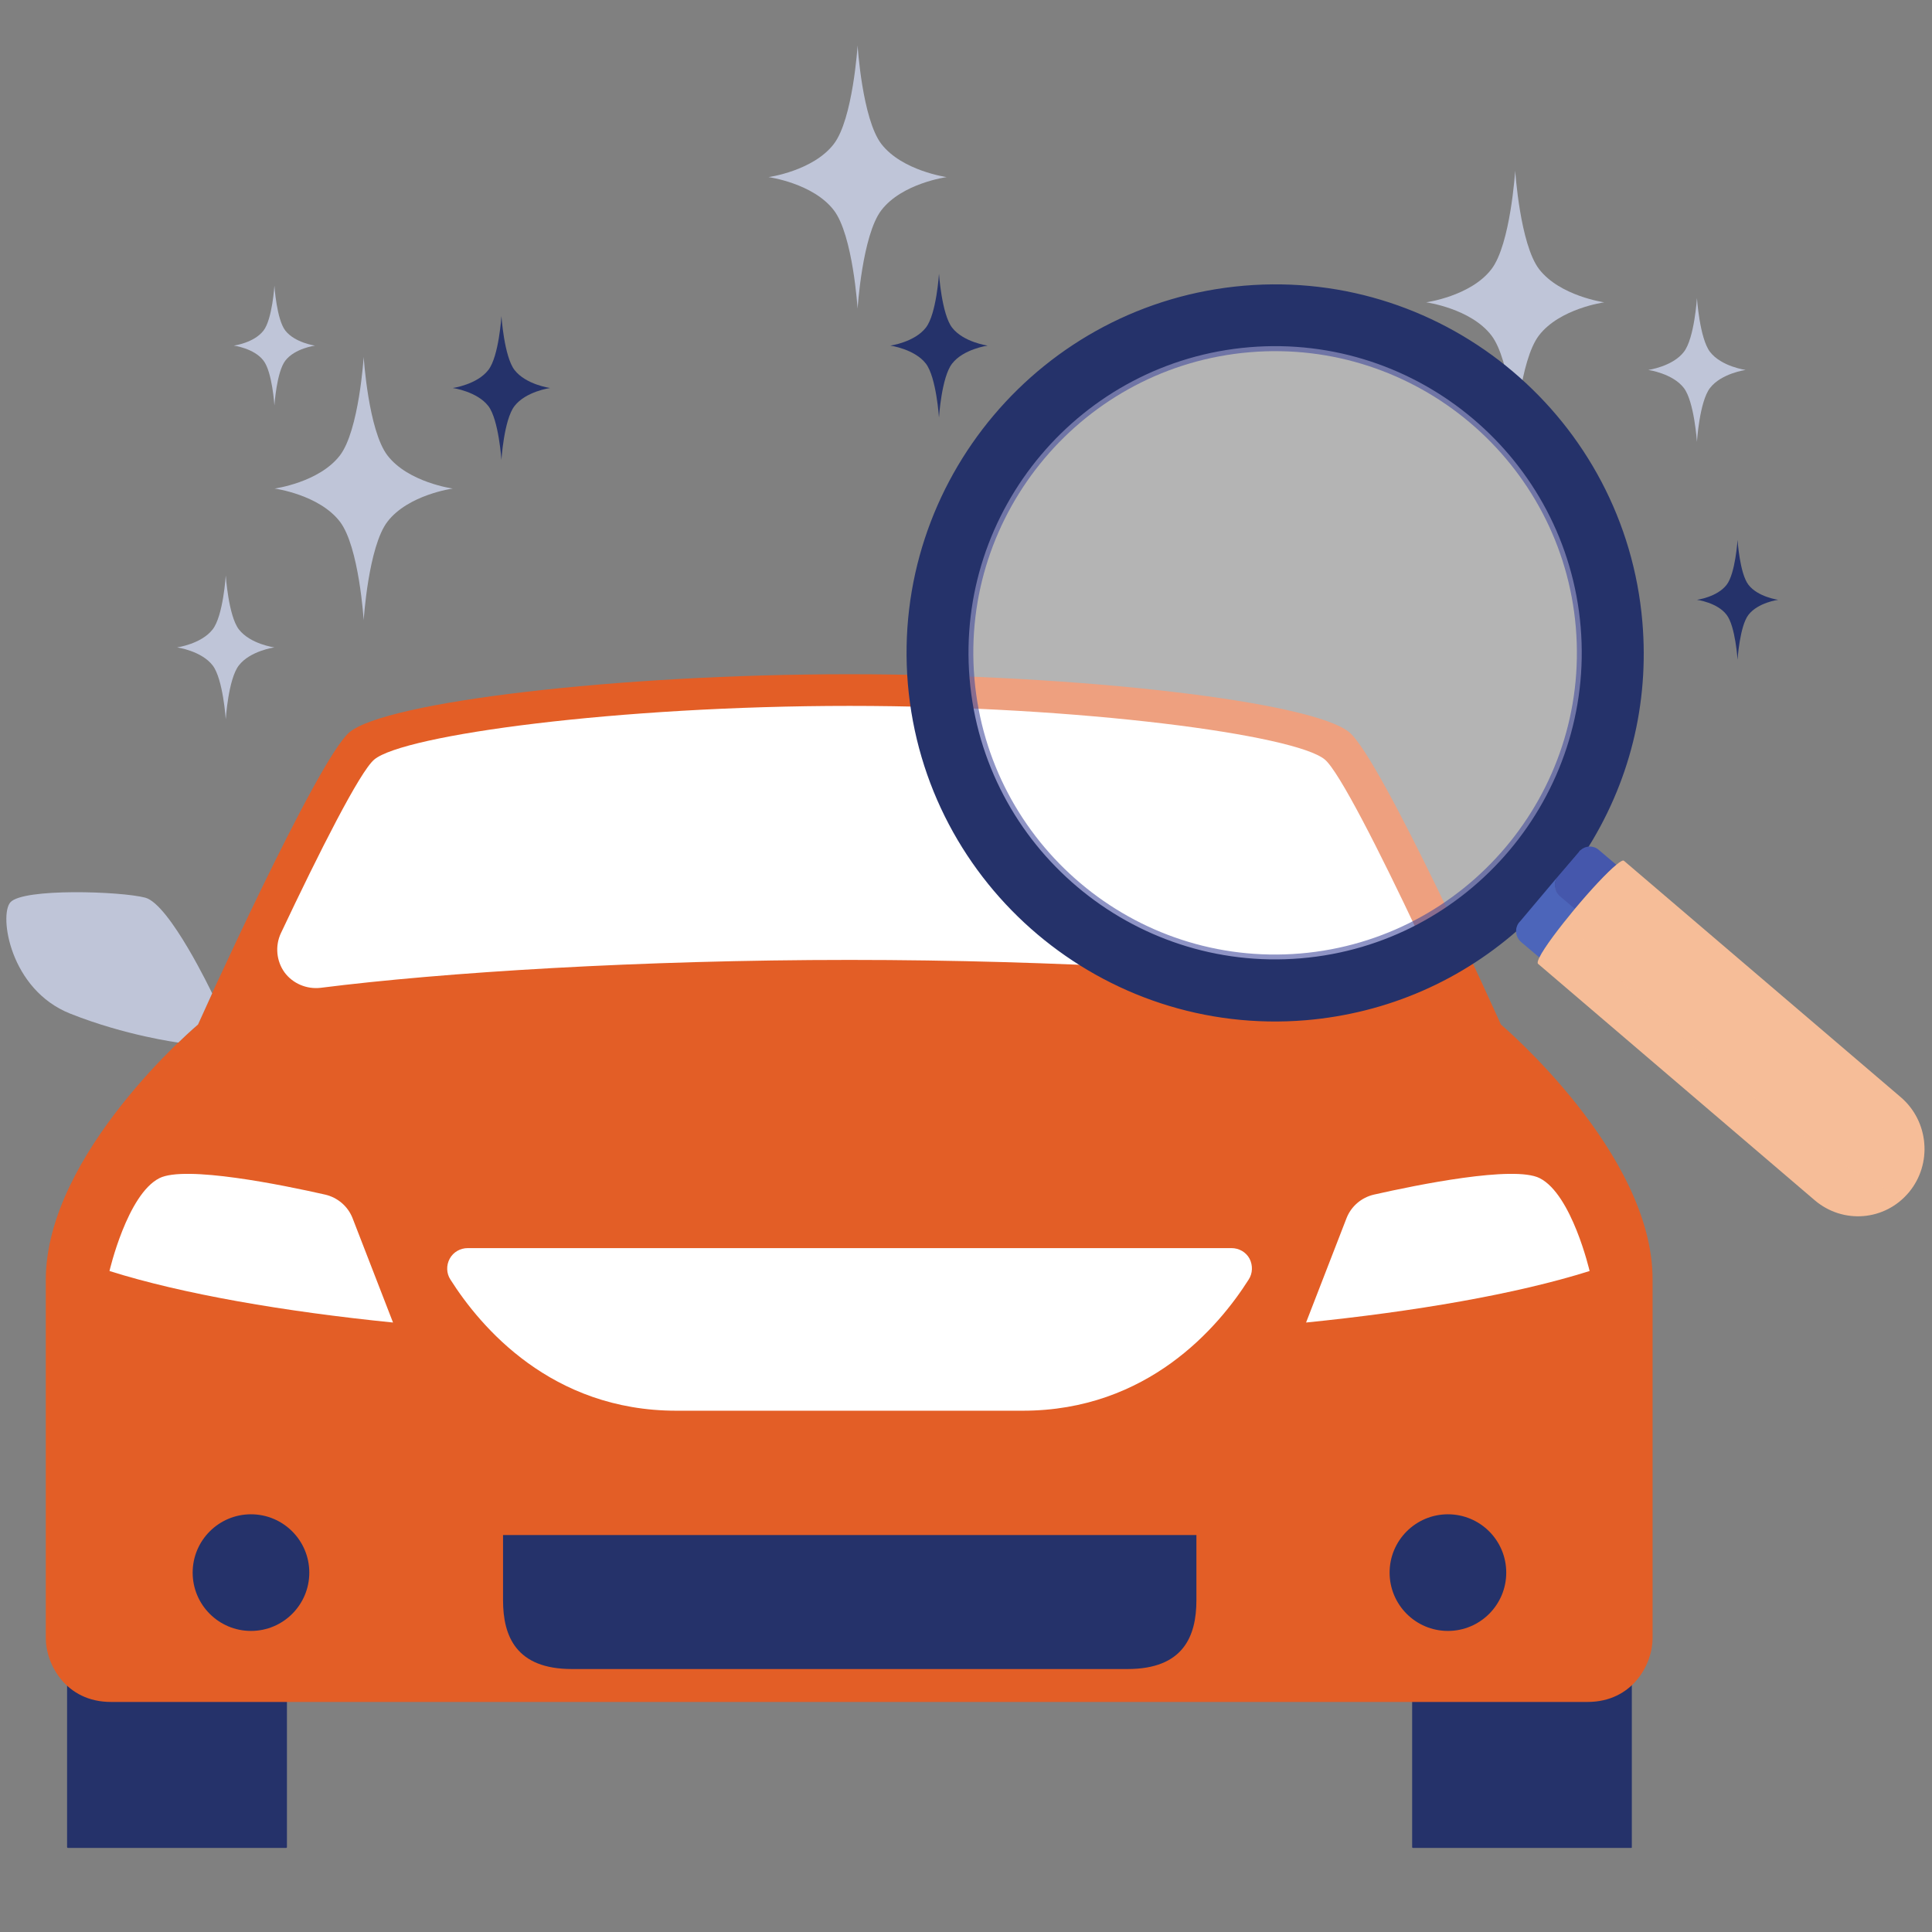
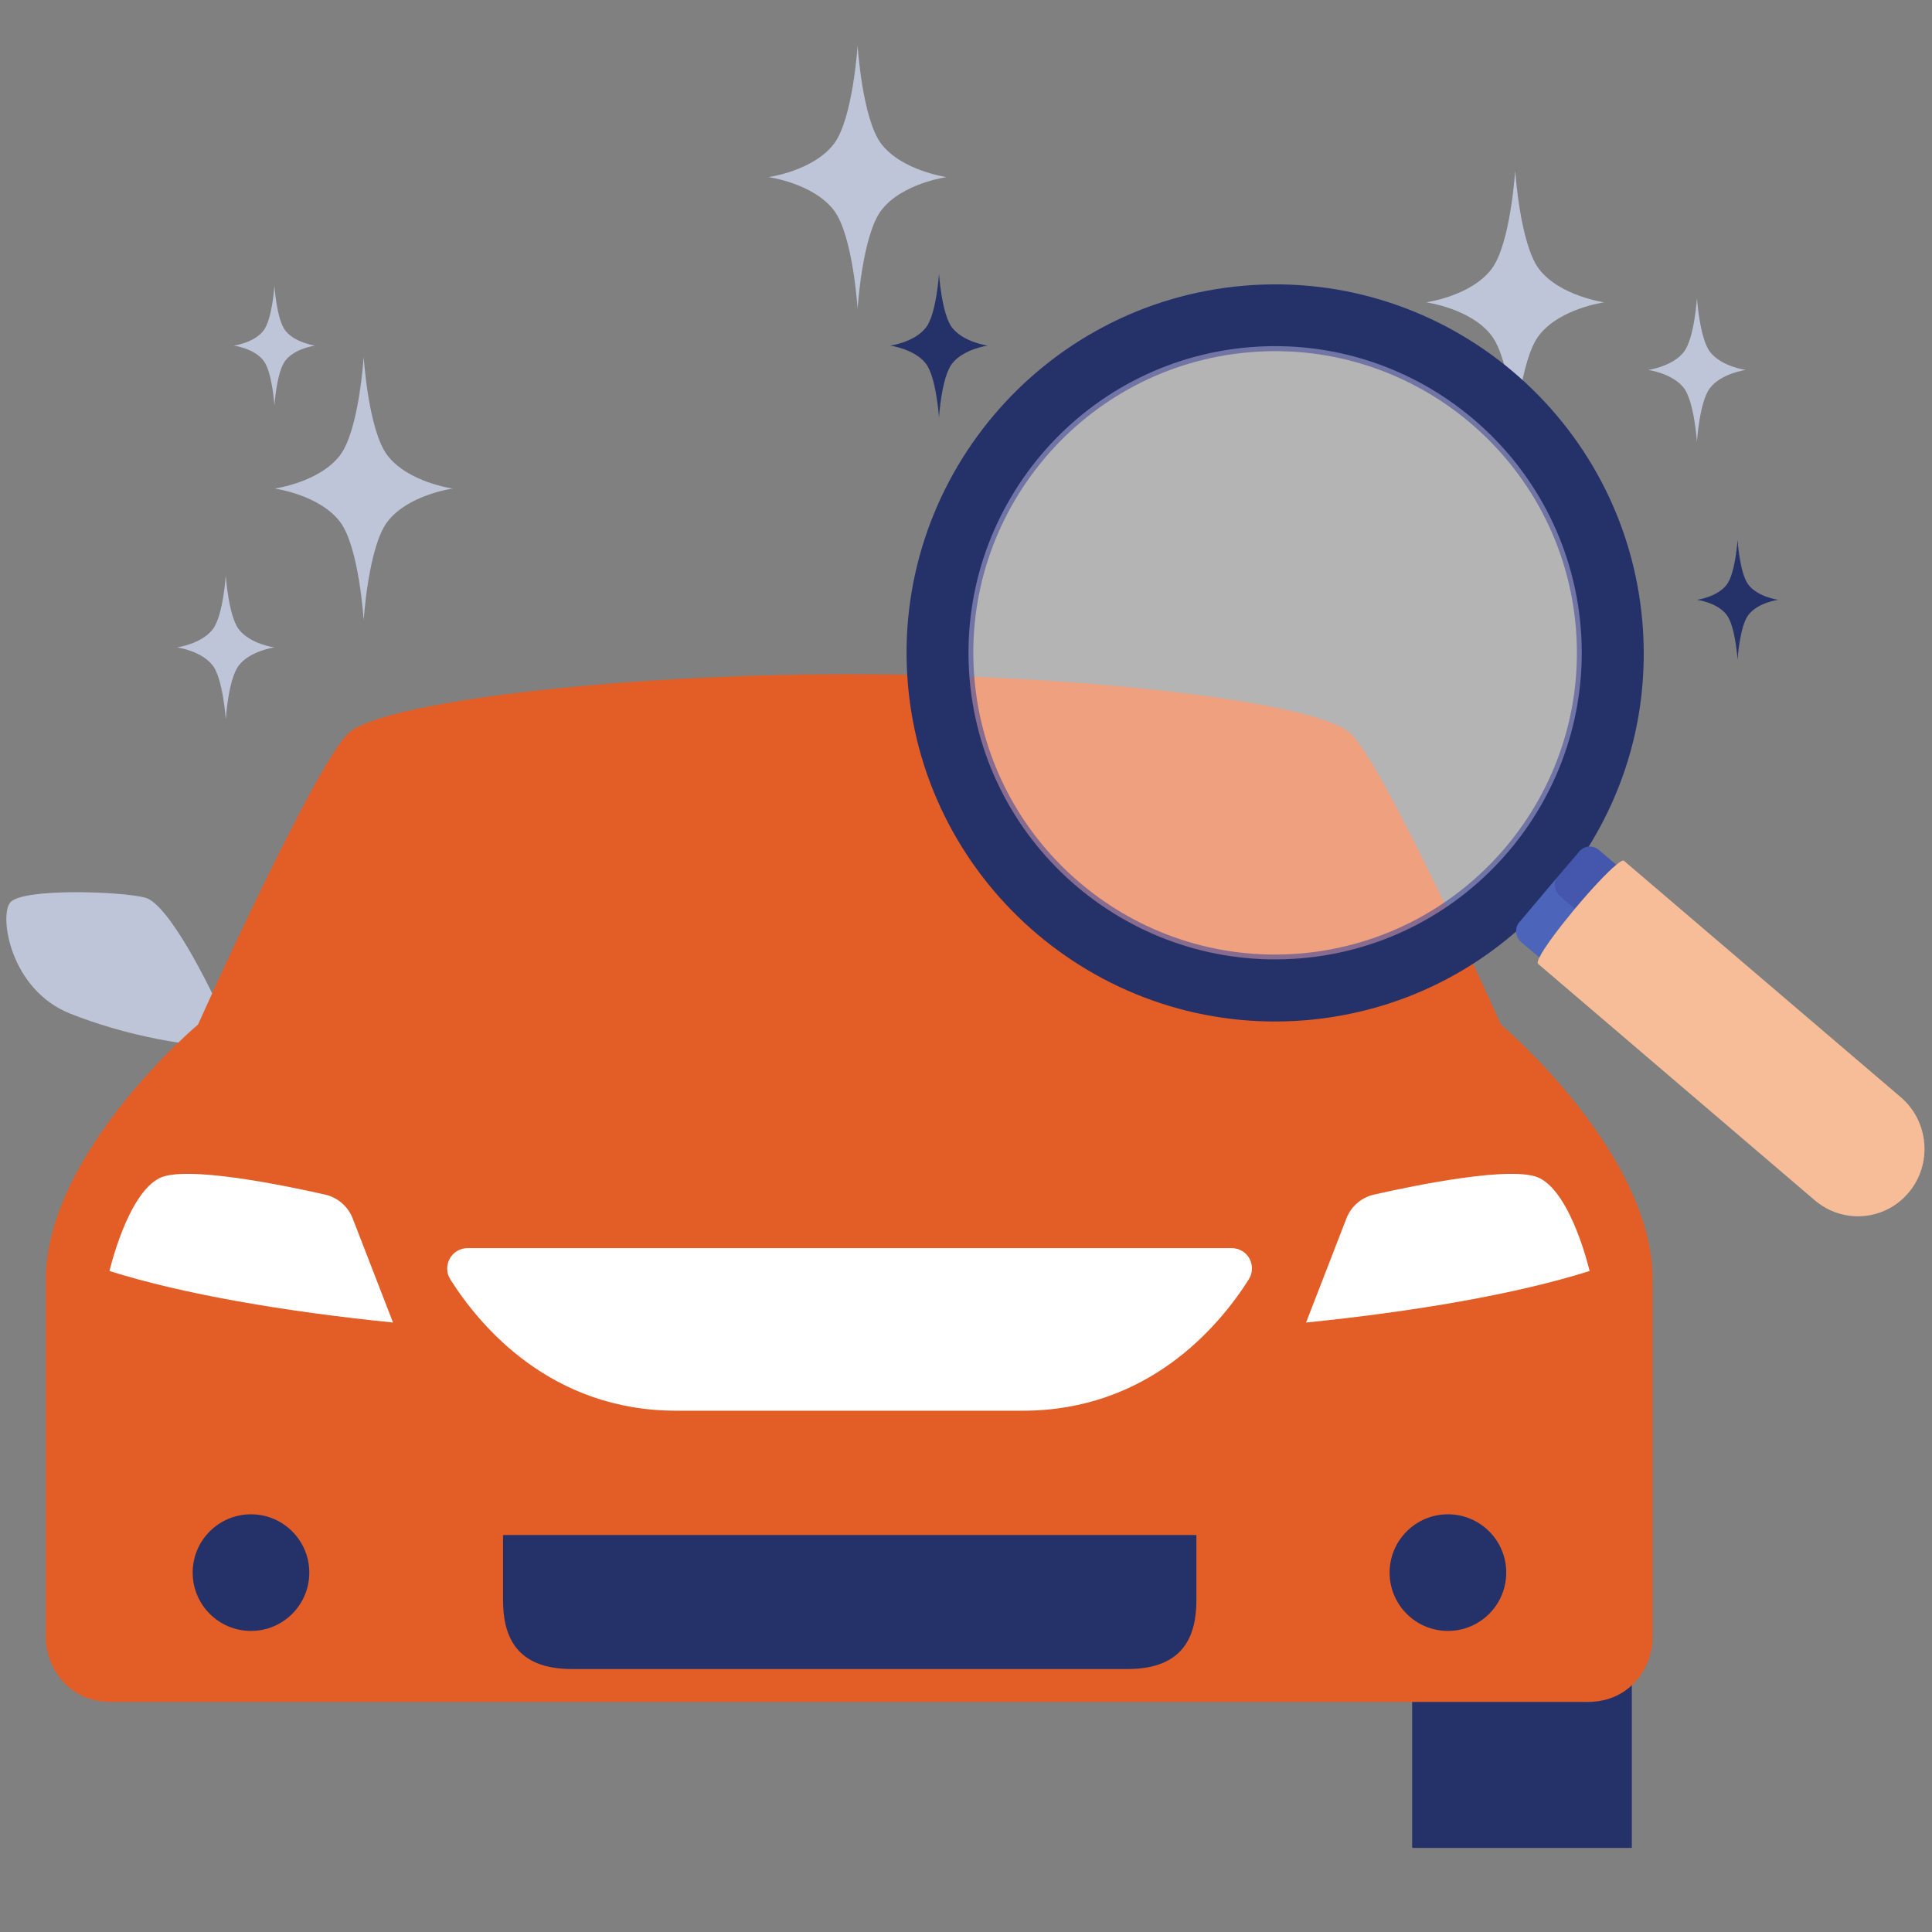
<svg xmlns="http://www.w3.org/2000/svg" version="1.1" id="Layer_1" x="0px" y="0px" viewBox="0 0 1080 1080" style="enable-background:new 0 0 1080 1080;" xml:space="preserve">
  <rect x="0" y="0" width="1080" height="1080" fill="#808080" stroke="none" />
  <style type="text/css">
	.st0{fill:#25326A;}
	.st1{fill:#E35E26;}
	.st2{fill:#FFFFFF;}
	.st3{fill:#BFC5D8;}
	.st4{opacity:0.41;fill:#FFFFFF;enable-background:new    ;}
	.st5{opacity:0.58;fill:#3E479B;enable-background:new    ;}
	.st6{fill:none;}
	.st7{fill:#4C65BA;}
	.st8{opacity:0.43;fill:#3E479B;enable-background:new    ;}
	.st9{fill:#F6BD98;}
	.st10{opacity:0.14;fill:#F6BD98;enable-background:new    ;}
</style>
  <g id="XMLID_187_">
    <path id="XMLID_258_" class="st0" d="M911.8,1033h-122c-0.2,0-0.4-0.2-0.4-0.4v-109h122.8v108.9   C912.3,1032.8,912.1,1033,911.8,1033z" />
-     <path id="XMLID_425_" class="st0" d="M38,1033h122c0.2,0,0.4-0.2,0.4-0.4v-109H37.5v108.9C37.5,1032.8,37.7,1033,38,1033z" />
    <path id="XMLID_314_" class="st1" d="M839,572.7c0,0-66.6-148.4-84.8-163.4c-20.4-16.9-149.1-32.4-279.4-32.4   s-259.1,15.5-279.4,32.4c-18,15-84.8,163.4-84.8,163.4s-85,71.9-85,142.7c0,52.6,0,186.3,0,200.5c0,14.2,11.1,35.5,36.4,35.5   s412.7,0,412.7,0s387.4,0,412.7,0s36.4-21.2,36.4-35.5c0-14.2,0-147.8,0-200.5C924.1,644.6,839,572.7,839,572.7z" />
-     <path id="XMLID_260_" class="st2" d="M474.9,536.6c116.4,0,227,6.9,295.8,15.6c7.8,1,15.5-2.3,20.1-8.7c4.6-6.3,5.5-14.7,2-21.8   c-21.5-45.6-44.2-90.4-52.2-97.1c-16.5-13.8-136.1-30-265.7-30s-249.2,16.2-265.7,30c-8,6.7-30.7,51.6-52.2,97.1   c-3.3,7.1-2.5,15.5,2,21.8c4.6,6.3,12.4,9.6,20.2,8.7C247.9,543.5,358.5,536.6,474.9,536.6z" />
    <path id="XMLID_188_" class="st2" d="M730.1,739.3l22.6-58.3c2.6-6.7,8.4-11.6,15.3-13.2c23.8-5.4,78.3-16.5,92.7-9.2   c18,9.1,27.9,51.9,27.9,51.9C847.8,723.4,790.6,733.2,730.1,739.3z" />
    <path id="XMLID_185_" class="st0" d="M842,879.1c0,18-14.6,32.6-32.6,32.6c-18,0-32.6-14.6-32.6-32.6c0-18,14.6-32.6,32.6-32.6   C827.4,846.5,842,861.1,842,879.1z" />
    <path id="XMLID_428_" class="st3" d="M5.8,504.4c7.1-8,61.7-6.2,75.4-2.6c13.7,3.7,37.4,53.5,37.4,53.5l0,0   c-4.9,10.7-7.9,17.4-7.9,17.4s-4.4,3.7-11,10.1l0,0c0,0-29.4-3.8-60.5-16.2C5.5,553.2-0.6,511.6,5.8,504.4z" />
    <path id="XMLID_343_" class="st2" d="M219.7,739.3L197.1,681c-2.6-6.7-8.4-11.6-15.3-13.2c-23.8-5.4-78.3-16.5-92.7-9.2   c-18,9.1-27.9,51.9-27.9,51.9C102,723.4,159.2,733.2,219.7,739.3z" />
    <path id="XMLID_261_" class="st0" d="M474.9,858.1H281.2c0,0,0,16.2,0,36.4c0,20.3,7.4,38.5,38.5,38.5s155.3,0,155.3,0   s124.2,0,155.3,0s38.5-18.2,38.5-38.5c0-20.3,0-36.4,0-36.4H474.9z" />
    <path id="XMLID_315_" class="st0" d="M107.7,879.1c0,18,14.6,32.6,32.6,32.6s32.6-14.6,32.6-32.6c0-18-14.6-32.6-32.6-32.6   S107.7,861.1,107.7,879.1z" />
    <path id="XMLID_426_" class="st2" d="M698.5,703.6c-2-3.7-5.9-5.9-10.1-5.9H474.9l0,0H261.5c-4.2,0-8.1,2.2-10.1,5.9   c-2,3.7-1.9,8.2,0.4,11.7c16.8,26.5,56.4,73.3,126.3,73.3c17.5,0,96.8,0,96.8,0l0,0c0,0,79.3,0,96.8,0   c69.9,0,109.5-46.8,126.3-73.3C700.3,711.8,700.4,707.3,698.5,703.6z" />
  </g>
  <g id="XMLID_214_">
    <path id="XMLID_803_" class="st3" d="M216.6,254.6c-10.7-13.9-13.3-55.1-13.3-55.1s-2.6,41.2-13.3,55.1   c-11.6,15.1-36.5,18.5-36.5,18.5s24.9,3.4,36.5,18.5c10.7,13.9,13.3,55.1,13.3,55.1s2.6-41.2,13.3-55.1   c11.6-15.1,36.5-18.5,36.5-18.5S228.2,269.7,216.6,254.6z" />
    <path id="XMLID_796_" class="st3" d="M492.7,80.5c-10.7-13.9-13.3-55.1-13.3-55.1s-2.6,41.2-13.3,55.1   C454.5,95.6,429.6,99,429.6,99s24.9,3.4,36.5,18.5c10.7,13.9,13.3,55.1,13.3,55.1s2.6-41.2,13.3-55.1   c11.6-15.1,36.5-18.5,36.5-18.5S504.3,95.5,492.7,80.5z" />
    <path id="XMLID_00000039131320427214564080000013373802733712416699_" class="st3" d="M860.4,150.5C849.7,136.6,847,95.4,847,95.4   s-2.6,41.2-13.3,55.1c-11.6,15.1-36.5,18.5-36.5,18.5s24.9,3.4,36.5,18.5c10.7,13.9,13.3,55.1,13.3,55.1s2.6-41.2,13.3-55.1   c11.6-15.1,36.5-18.5,36.5-18.5S872,165.5,860.4,150.5z" />
    <path id="XMLID_793_" class="st3" d="M955.9,196.7c-5.8-7.6-7.3-30.1-7.3-30.1s-1.4,22.5-7.3,30.1c-6.3,8.2-19.9,10.1-19.9,10.1   s13.6,1.9,19.9,10.1c5.8,7.6,7.3,30.1,7.3,30.1s1.4-22.5,7.3-30.1c6.3-8.2,19.9-10.1,19.9-10.1S962.2,204.9,955.9,196.7z" />
    <path id="XMLID_792_" class="st0" d="M532.2,183.1c-5.8-7.6-7.3-30.1-7.3-30.1s-1.4,22.5-7.3,30.1c-6.3,8.2-19.9,10.1-19.9,10.1   s13.6,1.9,19.9,10.1c5.8,7.6,7.3,30.1,7.3,30.1s1.4-22.5,7.3-30.1c6.3-8.2,19.9-10.1,19.9-10.1S538.5,191.3,532.2,183.1z" />
-     <path id="XMLID_791_" class="st0" d="M287.6,206.8c-5.8-7.6-7.3-30.1-7.3-30.1s-1.4,22.5-7.3,30.1c-6.3,8.2-19.9,10.1-19.9,10.1   s13.6,1.9,19.9,10.1c5.8,7.6,7.3,30.1,7.3,30.1s1.4-22.5,7.3-30.1c6.3-8.2,19.9-10.1,19.9-10.1S293.9,215,287.6,206.8z" />
    <path id="XMLID_787_" class="st3" d="M133.5,351.8c-5.8-7.6-7.3-30.1-7.3-30.1s-1.4,22.5-7.3,30.1C112.6,360,99,361.9,99,361.9   s13.6,1.9,19.9,10.1c5.8,7.6,7.3,30.1,7.3,30.1s1.4-22.5,7.3-30.1c6.3-8.2,19.9-10.1,19.9-10.1S139.9,360.1,133.5,351.8z" />
    <path id="XMLID_783_" class="st0" d="M977.4,326.9c-4.9-6.3-6.1-25.1-6.1-25.1s-1.2,18.8-6.1,25.1c-5.3,6.9-16.6,8.4-16.6,8.4   s11.4,1.5,16.6,8.4c4.9,6.3,6.1,25.1,6.1,25.1s1.2-18.8,6.1-25.1c5.3-6.9,16.6-8.4,16.6-8.4S982.6,333.7,977.4,326.9z" />
    <path id="XMLID_779_" class="st3" d="M159.5,184.8c-4.9-6.3-6.1-25.1-6.1-25.1s-1.2,18.8-6.1,25.1c-5.3,6.9-16.6,8.4-16.6,8.4   s11.4,1.5,16.6,8.4c4.9,6.3,6.1,25.1,6.1,25.1s1.2-18.8,6.1-25.1c5.3-6.9,16.6-8.4,16.6-8.4S164.8,191.6,159.5,184.8z" />
  </g>
  <g>
    <g>
      <ellipse class="st4" cx="712.8" cy="365" rx="174.2" ry="174.2" />
    </g>
    <path class="st5" d="M727.9,544c-98.8,8.3-185.8-65.2-194.1-164c-8.3-98.8,65.2-185.8,164-194.1s185.8,65.2,194.1,164   C900.2,448.6,826.6,535.7,727.9,544z M698.6,196.9c-92.7,7.8-161.8,89.6-153.9,182.3S634.3,540.8,726.9,533s161.8-89.5,154-182.2   S791.3,189.1,698.6,196.9z" />
    <g>
      <g>
        <circle class="st6" cx="712.8" cy="365" r="174.2" />
        <g>
          <path class="st0" d="M882.8,475.9c0.3-0.3,0.5-0.5,0.7-0.8c23.5-36.4,35.7-80.7,31.7-127.2C905.9,236.1,807.5,153,695.6,162.4      S500.7,270.2,510.1,382.1c9.4,111.9,107.7,194.8,219.6,185.4c46.4-3.9,87.8-23.1,119.7-52.2l21.4-25.4L882.8,475.9z       M727.4,538.5c-95.9,8.1-180.1-63.1-188.2-159s63.1-180.1,159-188.2s180.1,63.1,188.2,159C894.5,446.2,823.3,530.4,727.4,538.5z      " />
          <path class="st0" d="M730.1,570.3c-113.2,9.5-213-74.8-222.6-188c-9.5-113.2,74.8-213,188-222.6s213,74.8,222.6,188      c3.9,45.8-7.2,90.4-32.2,129l-0.5,0.5c-0.3,0.2-0.4,0.3-0.5,0.4l-33.5,39.7C817.6,548.1,775.6,566.4,730.1,570.3z M696,165.2      c-110.2,9.3-192.2,106.4-183,216.6c9.3,110.2,106.4,192.2,216.6,183c44.2-3.7,85.1-21.5,117.9-51.5l33.1-39.2      c0.3-0.3,0.5-0.5,0.7-0.8c24.1-37.5,34.8-80.7,31.1-125.2C903.3,238,806.1,155.9,696,165.2z M727.6,541.3      c-97.3,8.2-182.9-64.3-191.1-161.4c-8.2-97.2,64.2-183,161.4-191.2c97.3-8.2,182.9,64.3,191.1,161.5S824.9,533.1,727.6,541.3z       M698.4,194.1c-94.2,7.9-164.3,91-156.4,185.2c7.9,94.2,91,164.3,185.2,156.4c94.2-7.9,164.3-91,156.4-185.2      C875.7,256.4,792.6,186.2,698.4,194.1z" />
        </g>
        <path class="st7" d="M880.5,507.9l-8.5-7.2c-3.2-2.7-3.7-7.7-0.9-11l-21.4,25.4l-0.4,0.4c-2.7,3.2-2.3,8.2,0.9,11l10.4,8.8     C863.2,529.8,871.5,518.7,880.5,507.9z" />
        <path class="st7" d="M871,489.9c-2.7,3.2-2.3,8.2,0.9,11l8.5,7.2c8.7-10.4,17.9-20.4,23.2-24.6l-9.9-8.4c-3-2.6-7.3-2.4-10.2,0.2     c-0.3,0.2-0.6,0.4-0.7,0.8L871,489.9z" />
        <path class="st8" d="M871,489.9c-2.7,3.2-2.3,8.2,0.9,11l8.5,7.2c8.7-10.4,17.9-20.4,23.2-24.6l-9.9-8.4c-3-2.6-7.3-2.4-10.2,0.2     c-0.3,0.2-0.6,0.4-0.7,0.8L871,489.9z" />
        <path class="st9" d="M1062.6,613.4L907.8,481.2c-0.5-0.5-2.1,0.4-4.1,2.1c-5.3,4.3-14.6,14.3-23.2,24.6     c-8.9,10.7-17.3,21.8-20,27.4c-0.9,1.8-1.2,3-0.7,3.5L1014.5,671c15.8,13.4,39.2,11.5,52.5-4.4     C1080.3,650.7,1078.3,626.9,1062.6,613.4z" />
      </g>
      <g>
        <path class="st10" d="M1062.6,613.4L907.8,481.2c-2.1-1.7-17.1,14.2-29.8,29.7c-10.8,13.3,175.8,171.5,189.1,155.6l0,0     C1080.3,650.7,1078.3,626.9,1062.6,613.4z" />
      </g>
    </g>
  </g>
</svg>